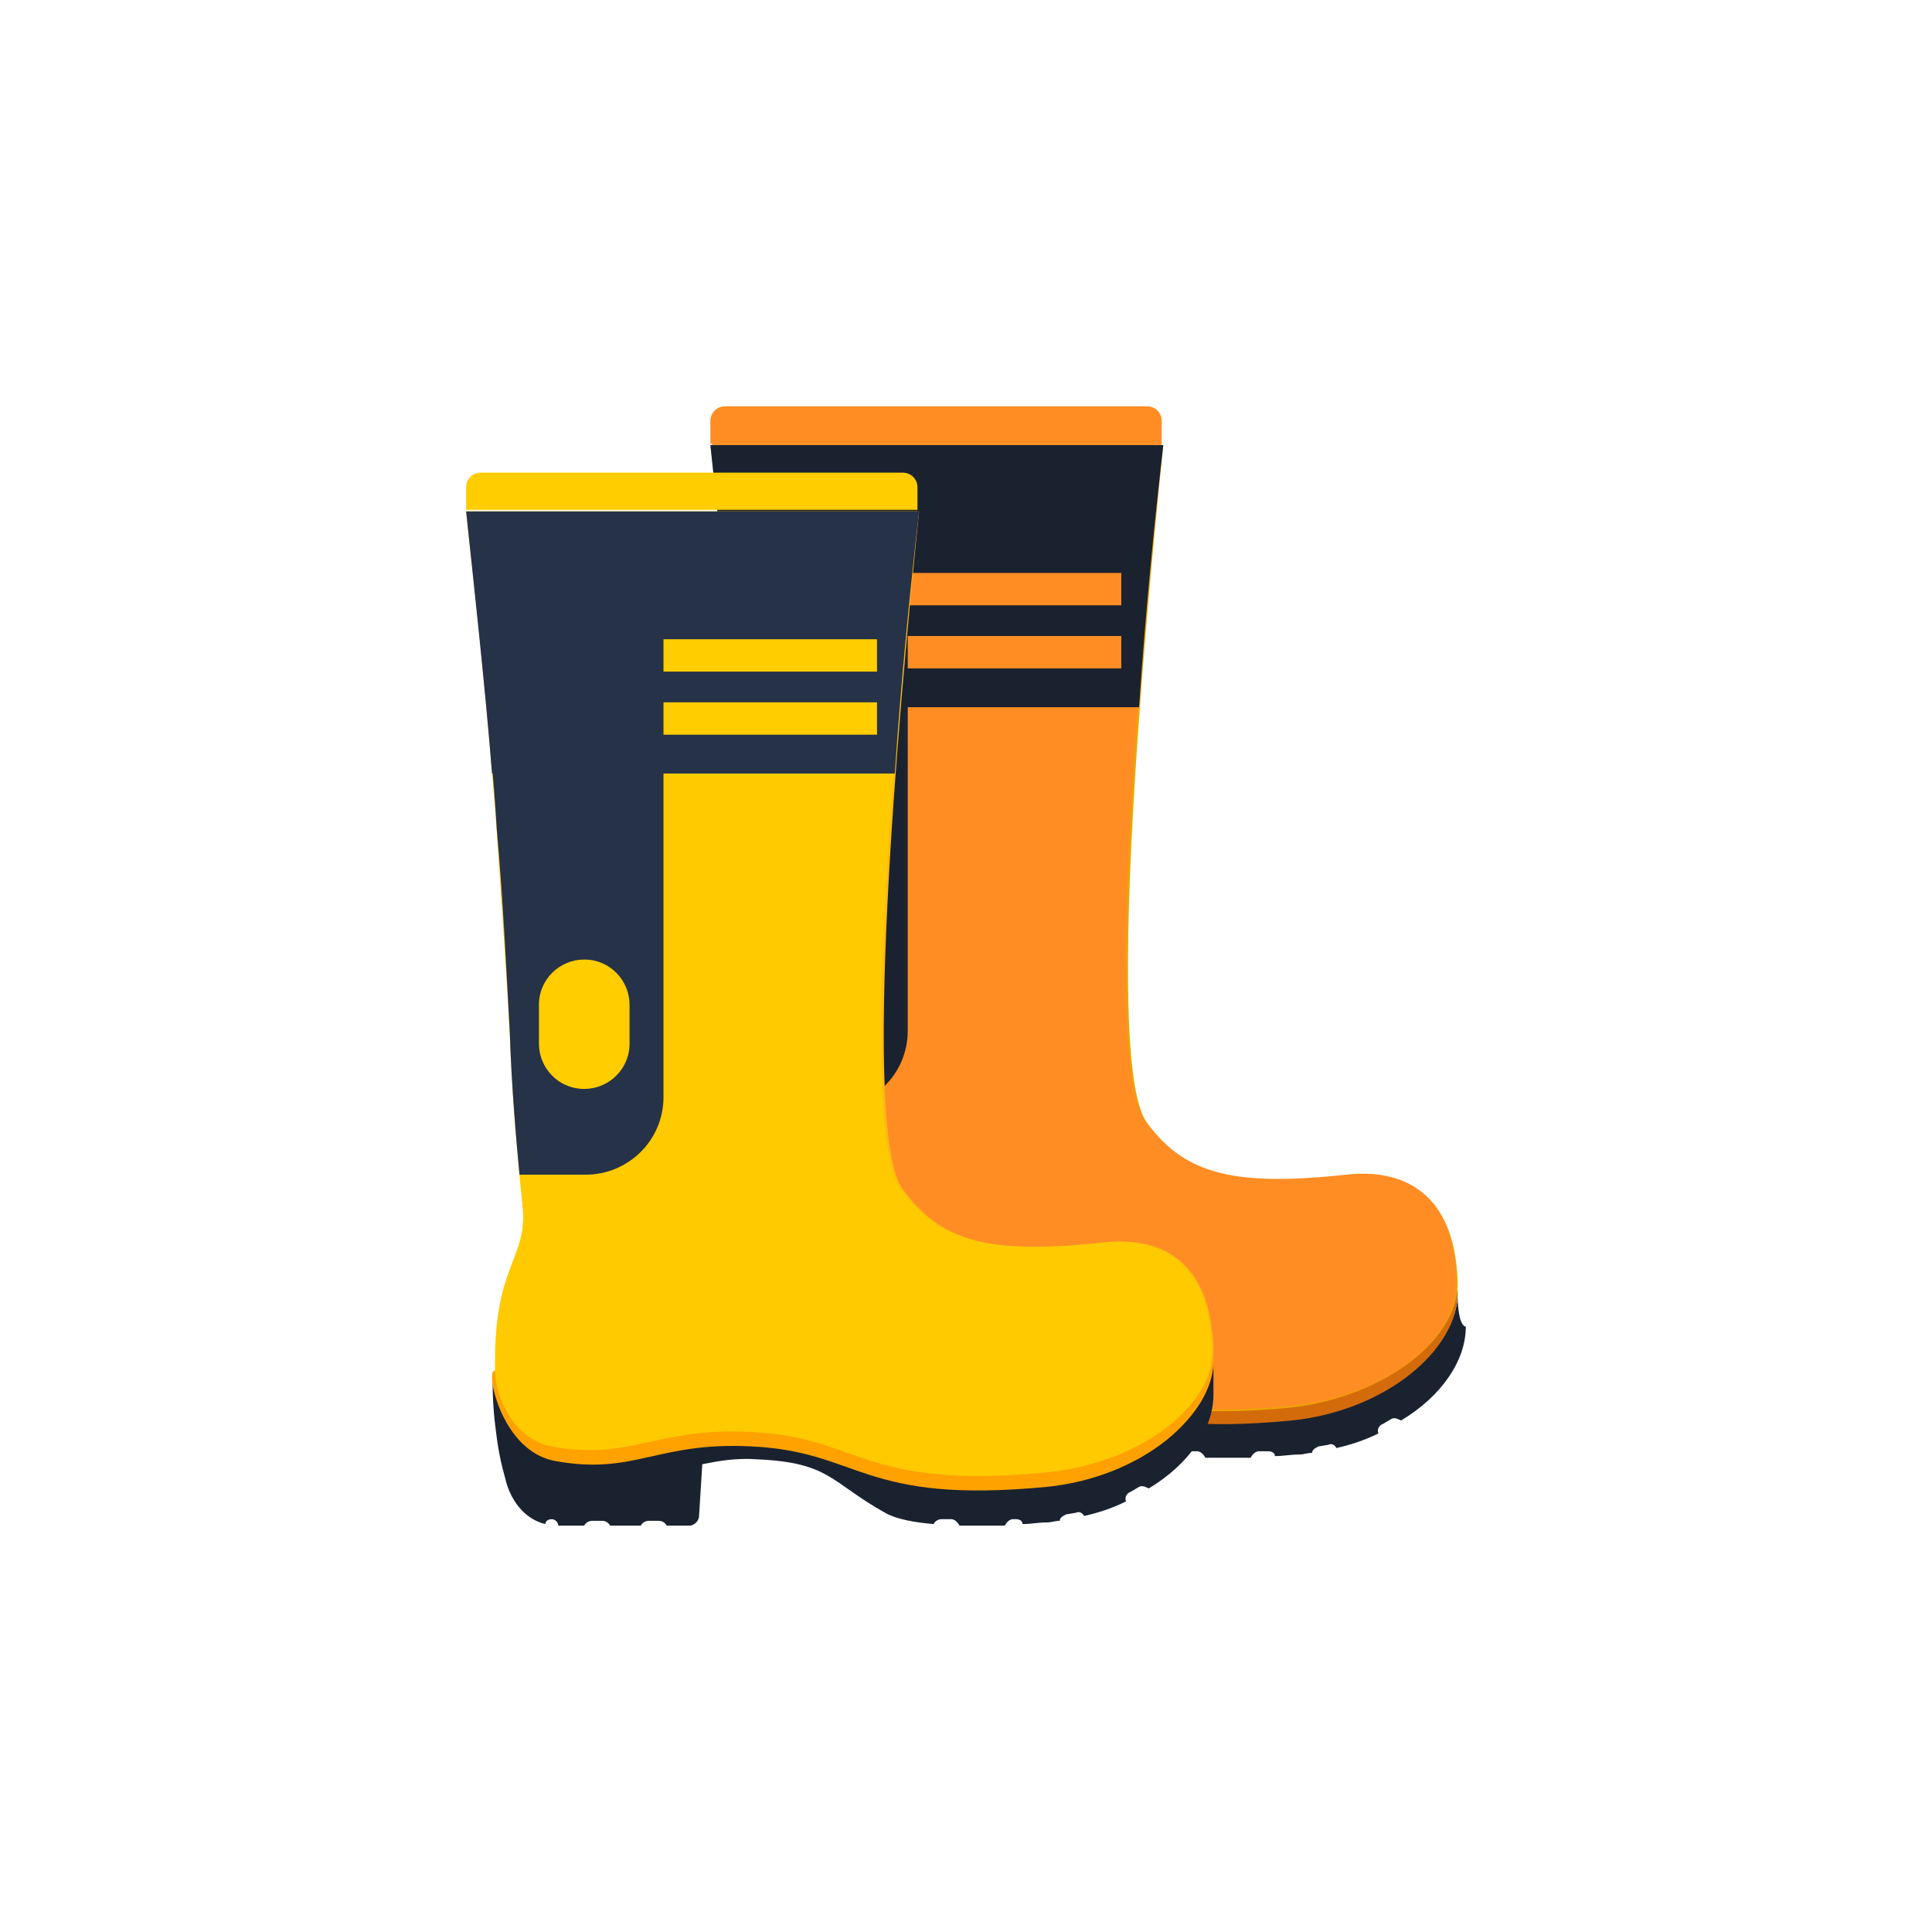
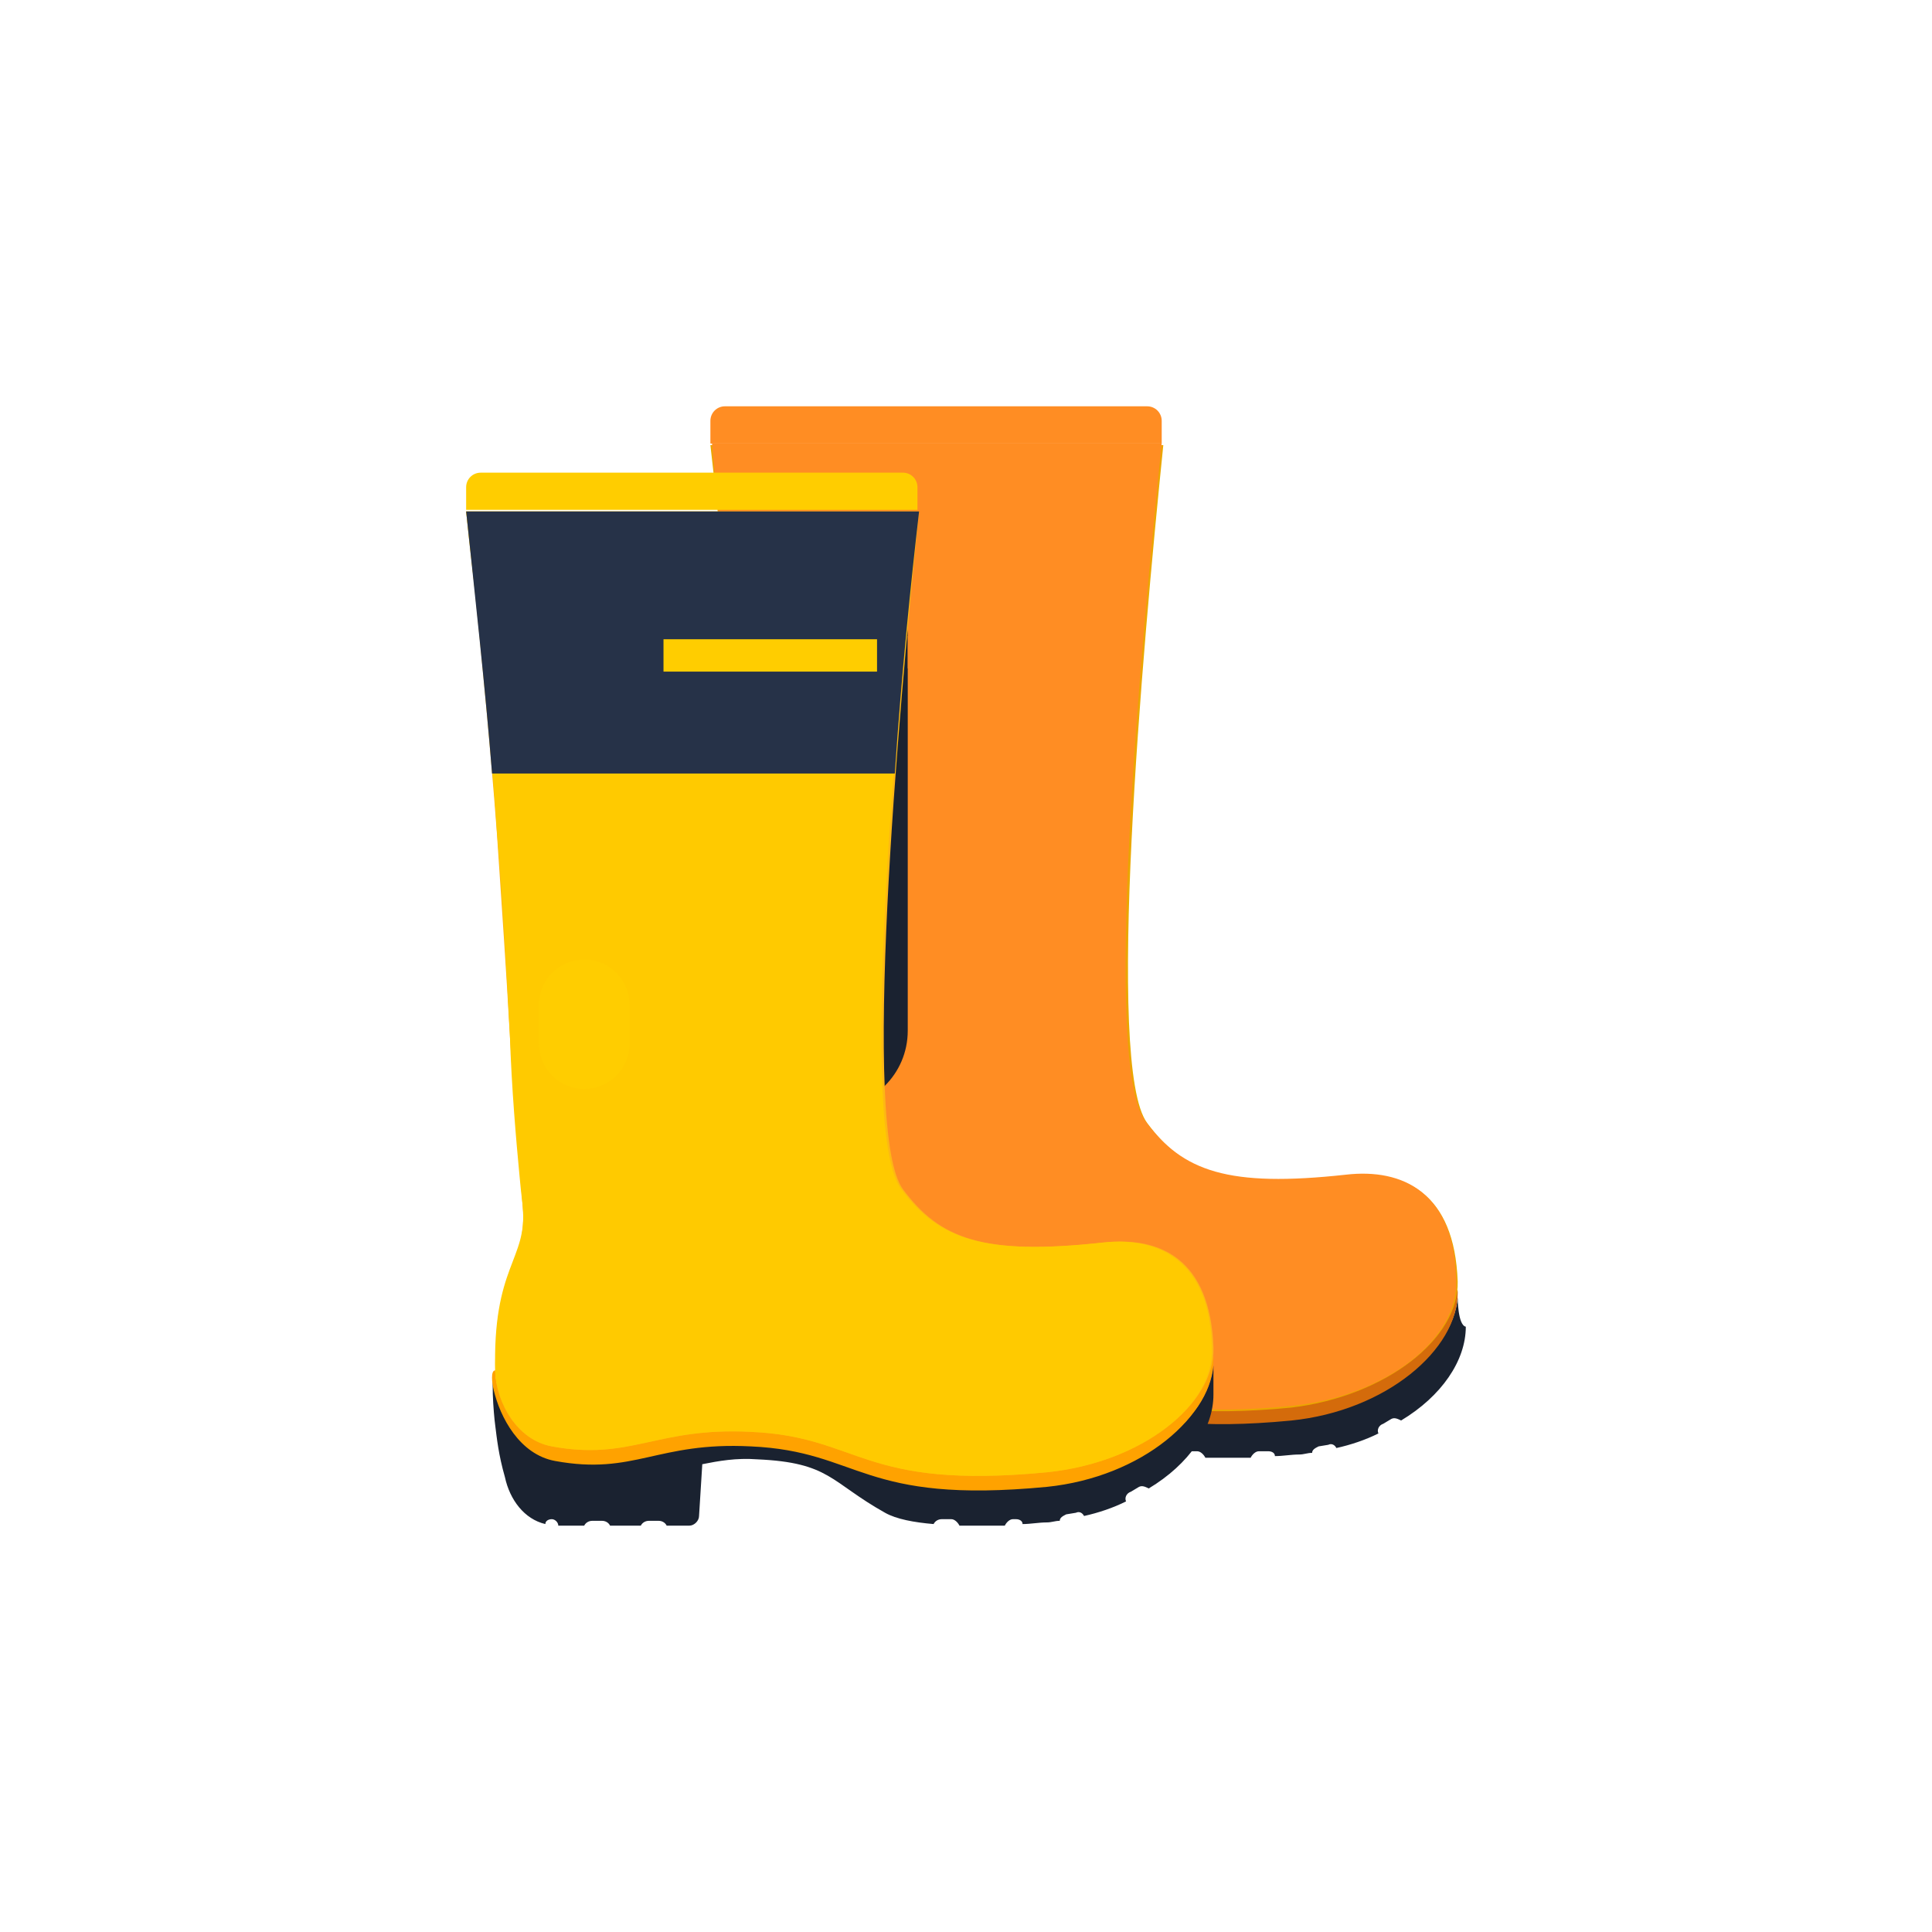
<svg xmlns="http://www.w3.org/2000/svg" width="40" height="40" viewBox="0 0 40 40" fill="none">
  <path d="M30.18 26.865C30.08 28.004 28.64 29.109 26.764 29.31C22.913 29.678 22.913 28.607 20.636 28.506C20.234 28.473 19.865 28.473 19.53 28.439L19.597 27.234C19.597 27.133 19.061 27.234 18.961 27.234H16.617C16.516 27.234 16.416 27.334 16.416 27.435V27.502C16.014 27.502 15.545 27.066 15.344 27.267C15.344 27.133 15.344 26.999 15.344 26.999C15.244 26.999 15.311 27.87 15.344 28.104C15.378 28.372 15.411 28.707 15.545 29.176C15.646 29.645 15.947 30.047 16.382 30.147C16.382 30.08 16.449 30.047 16.516 30.047C16.583 30.047 16.65 30.114 16.65 30.181H17.186C17.22 30.114 17.287 30.08 17.354 30.08H17.554C17.621 30.08 17.688 30.114 17.722 30.181H18.224H18.358C18.392 30.114 18.459 30.08 18.526 30.08H18.727C18.794 30.08 18.86 30.114 18.894 30.181H19.363C19.463 30.181 19.564 30.08 19.564 29.98L19.631 28.908C19.966 28.841 20.334 28.774 20.769 28.808C22.276 28.875 22.276 29.276 23.415 29.913C23.65 30.047 24.018 30.114 24.42 30.147C24.453 30.08 24.52 30.047 24.587 30.047H24.788C24.855 30.047 24.922 30.114 24.956 30.181C25.257 30.181 25.592 30.181 25.893 30.181C25.927 30.114 25.994 30.047 26.061 30.047H26.262C26.329 30.047 26.396 30.08 26.396 30.147C26.563 30.147 26.731 30.114 26.898 30.114C26.999 30.114 27.066 30.08 27.166 30.08C27.166 30.013 27.233 29.98 27.3 29.946L27.501 29.913C27.568 29.879 27.635 29.913 27.668 29.98C27.97 29.913 28.271 29.812 28.539 29.678C28.506 29.611 28.539 29.511 28.64 29.477L28.807 29.377C28.874 29.343 28.941 29.377 29.008 29.41C29.845 28.908 30.348 28.171 30.348 27.468C30.18 27.435 30.18 26.865 30.18 26.865Z" fill="#1A2230" />
  <path d="M30.147 26.698C30.047 27.837 28.607 28.908 26.731 29.076C22.88 29.444 22.88 28.339 20.602 28.238C18.627 28.138 18.124 28.841 16.483 28.54C15.746 28.406 15.345 27.602 15.311 27.033V26.999C15.211 26.999 15.244 27.267 15.278 27.401C15.412 27.971 15.813 28.741 16.55 28.875C18.191 29.176 18.66 28.473 20.602 28.573C22.88 28.674 22.88 29.779 26.731 29.411C28.707 29.21 30.181 27.937 30.181 26.765C30.181 26.732 30.181 26.698 30.147 26.698Z" fill="#D46B0B" />
  <path d="M30.18 26.531C30.113 24.689 29.075 24.22 27.903 24.354C25.425 24.622 24.52 24.287 23.75 23.249C22.88 22.076 23.65 13.47 24.085 9.216H14.708C14.942 11.226 15.21 14.072 15.344 15.881C15.445 17.388 15.545 18.828 15.612 20.067C15.713 21.741 15.88 23.55 15.88 23.65C15.981 24.756 15.277 25.224 15.311 27.1C15.344 27.703 15.746 28.473 16.483 28.607C18.124 28.908 18.66 28.205 20.602 28.305C22.88 28.406 22.88 29.511 26.731 29.143C28.707 28.908 30.214 27.703 30.18 26.531Z" fill="#EBA600" />
  <path d="M26.731 29.109C22.879 29.477 22.879 28.372 20.602 28.272C18.626 28.171 18.124 28.875 16.483 28.573C15.746 28.439 15.344 27.636 15.31 27.066C15.244 25.157 15.98 24.722 15.88 23.617C15.88 23.583 15.846 23.349 15.813 22.98C15.746 22.277 15.645 21.139 15.612 20.033C15.545 18.828 15.478 17.354 15.344 15.847C15.277 14.675 15.11 13.101 14.976 11.56C14.875 10.723 14.808 9.919 14.741 9.183H24.051C23.616 13.436 22.812 22.043 23.716 23.215C24.487 24.253 25.424 24.588 27.869 24.32C29.041 24.186 30.113 24.688 30.147 26.497C30.213 27.703 28.706 28.908 26.731 29.109Z" fill="#FF8D23" />
-   <path d="M23.583 14.642C23.717 12.632 23.918 10.656 24.085 9.216H14.708C14.876 10.824 15.11 12.934 15.244 14.642H23.583Z" fill="#1A2230" />
  <path d="M24.052 9.183V8.714C24.052 8.546 23.918 8.412 23.75 8.412H15.009C14.842 8.412 14.708 8.546 14.708 8.714V9.183H24.052Z" fill="#FF8D23" />
  <path d="M18.794 13.168V21.339C18.794 22.244 18.058 22.947 17.187 22.947H15.814C15.747 22.244 15.646 21.105 15.613 20C15.546 18.794 15.479 17.321 15.345 15.814C15.278 14.641 15.111 13.067 14.977 11.527H17.187C18.058 11.56 18.794 12.297 18.794 13.168Z" fill="#1A2230" />
  <path d="M18.09 20.234C18.09 20.77 17.655 21.172 17.153 21.172C16.617 21.172 16.215 20.736 16.215 20.234V19.43C16.215 18.895 16.65 18.493 17.153 18.493C17.688 18.493 18.09 18.928 18.09 19.43V20.234Z" fill="#EBA600" />
  <path d="M23.215 13.168H18.794V13.838H23.215V13.168Z" fill="#FF8D23" />
  <path d="M23.215 11.862H18.794V12.532H23.215V11.862Z" fill="#FF8D23" />
  <path d="M25.123 28.272C25.022 29.411 23.582 30.516 21.707 30.717C17.855 31.085 17.855 30.013 15.578 29.913C15.176 29.88 14.808 29.88 14.473 29.846L14.54 28.64C14.54 28.54 14.004 28.64 13.904 28.64H11.559C11.425 28.64 11.325 28.707 11.325 28.841V28.908C10.923 28.908 10.454 28.473 10.253 28.674C10.253 28.54 10.253 28.406 10.253 28.406C10.153 28.406 10.22 29.277 10.253 29.511C10.287 29.779 10.32 30.114 10.454 30.583C10.555 31.052 10.856 31.453 11.291 31.554C11.291 31.487 11.358 31.453 11.425 31.453C11.492 31.453 11.559 31.52 11.559 31.587H12.095C12.129 31.52 12.196 31.487 12.263 31.487H12.464C12.531 31.487 12.598 31.52 12.631 31.587H13.133H13.267C13.301 31.52 13.368 31.487 13.435 31.487H13.636C13.703 31.487 13.77 31.52 13.803 31.587H14.272C14.373 31.587 14.473 31.487 14.473 31.387L14.54 30.315C14.875 30.248 15.243 30.181 15.679 30.214C17.186 30.281 17.186 30.683 18.324 31.32C18.559 31.453 18.927 31.52 19.329 31.554C19.363 31.487 19.43 31.453 19.497 31.453H19.697C19.764 31.453 19.831 31.52 19.865 31.587C20.166 31.587 20.501 31.587 20.803 31.587C20.836 31.52 20.903 31.453 20.97 31.453H21.037C21.104 31.453 21.171 31.487 21.171 31.554C21.338 31.554 21.506 31.52 21.673 31.52C21.774 31.52 21.841 31.487 21.941 31.487C21.941 31.42 22.008 31.387 22.075 31.353L22.276 31.32C22.343 31.286 22.41 31.32 22.444 31.387C22.745 31.32 23.046 31.219 23.314 31.085C23.281 31.018 23.314 30.918 23.415 30.884L23.582 30.784C23.649 30.75 23.716 30.784 23.783 30.817C24.62 30.315 25.123 29.578 25.123 28.875C25.123 28.808 25.123 28.272 25.123 28.272Z" fill="#1A2230" />
  <path d="M25.09 28.071C24.989 29.209 23.549 30.281 21.674 30.449C17.822 30.817 17.822 29.712 15.545 29.611C13.569 29.511 13.067 30.214 11.426 29.913C10.689 29.779 10.287 28.975 10.254 28.406V28.372C10.153 28.372 10.187 28.64 10.22 28.774C10.354 29.343 10.756 30.114 11.493 30.248C13.134 30.549 13.602 29.846 15.545 29.946C17.822 30.047 17.822 31.152 21.674 30.784C23.649 30.582 25.123 29.31 25.123 28.138C25.123 28.104 25.123 28.071 25.09 28.071Z" fill="#FFA200" />
  <path d="M25.124 27.903C25.057 26.061 24.018 25.593 22.846 25.727C20.368 25.994 19.464 25.66 18.694 24.621C17.823 23.449 18.593 14.842 19.029 10.589H9.651C9.886 12.598 10.154 15.445 10.288 17.254C10.388 18.761 10.489 20.201 10.556 21.44C10.656 23.114 10.823 24.923 10.823 24.99C10.924 26.095 10.221 26.564 10.254 28.439C10.288 29.042 10.69 29.812 11.426 29.946C13.067 30.248 13.603 29.544 15.546 29.645C17.823 29.745 17.823 30.851 21.674 30.482C23.65 30.281 25.157 29.076 25.124 27.903Z" fill="#FDB813" />
  <path d="M21.674 30.482C17.823 30.851 17.823 29.745 15.546 29.645C13.57 29.544 13.067 30.248 11.426 29.946C10.69 29.812 10.288 29.009 10.254 28.439C10.187 26.195 10.924 26.095 10.823 24.99C10.823 24.956 10.79 24.722 10.757 24.353C10.69 23.65 10.589 22.512 10.556 21.406C10.489 20.201 10.422 18.727 10.288 17.22C10.221 16.048 10.053 14.474 9.919 12.933C9.819 12.096 9.718 11.292 9.651 10.589H18.995C18.56 14.842 17.756 23.449 18.66 24.621C19.43 25.66 20.368 25.994 22.813 25.727C23.985 25.593 25.057 26.095 25.09 27.903C25.157 29.076 23.65 30.281 21.674 30.482Z" fill="#FFCA00" />
  <path d="M18.526 16.015C18.66 14.005 18.861 12.029 19.029 10.589H9.651C9.819 12.197 10.053 14.306 10.187 16.015H18.526Z" fill="#263248" />
  <path d="M18.995 10.556V10.087C18.995 9.92 18.861 9.786 18.694 9.786H9.953C9.785 9.786 9.651 9.92 9.651 10.087V10.556H18.995Z" fill="#FFCD00" />
-   <path d="M13.737 14.541V22.712C13.737 23.617 13 24.32 12.129 24.32H10.756C10.689 23.617 10.589 22.478 10.555 21.373C10.488 20.167 10.421 18.694 10.287 17.187C10.22 16.015 10.053 14.44 9.919 12.9H12.129C13 12.933 13.737 13.67 13.737 14.541Z" fill="#263248" />
  <path d="M13.034 21.607C13.034 22.143 12.598 22.545 12.096 22.545C11.56 22.545 11.158 22.11 11.158 21.607V20.804C11.158 20.268 11.594 19.866 12.096 19.866C12.632 19.866 13.034 20.301 13.034 20.804V21.607Z" fill="#FFCD00" />
-   <path d="M18.158 14.541H13.737V15.211H18.158V14.541Z" fill="#FFCD00" />
-   <path d="M18.158 13.235H13.737V13.905H18.158V13.235Z" fill="#FFCD00" />
+   <path d="M18.158 13.235H13.737V13.905H18.158Z" fill="#FFCD00" />
</svg>